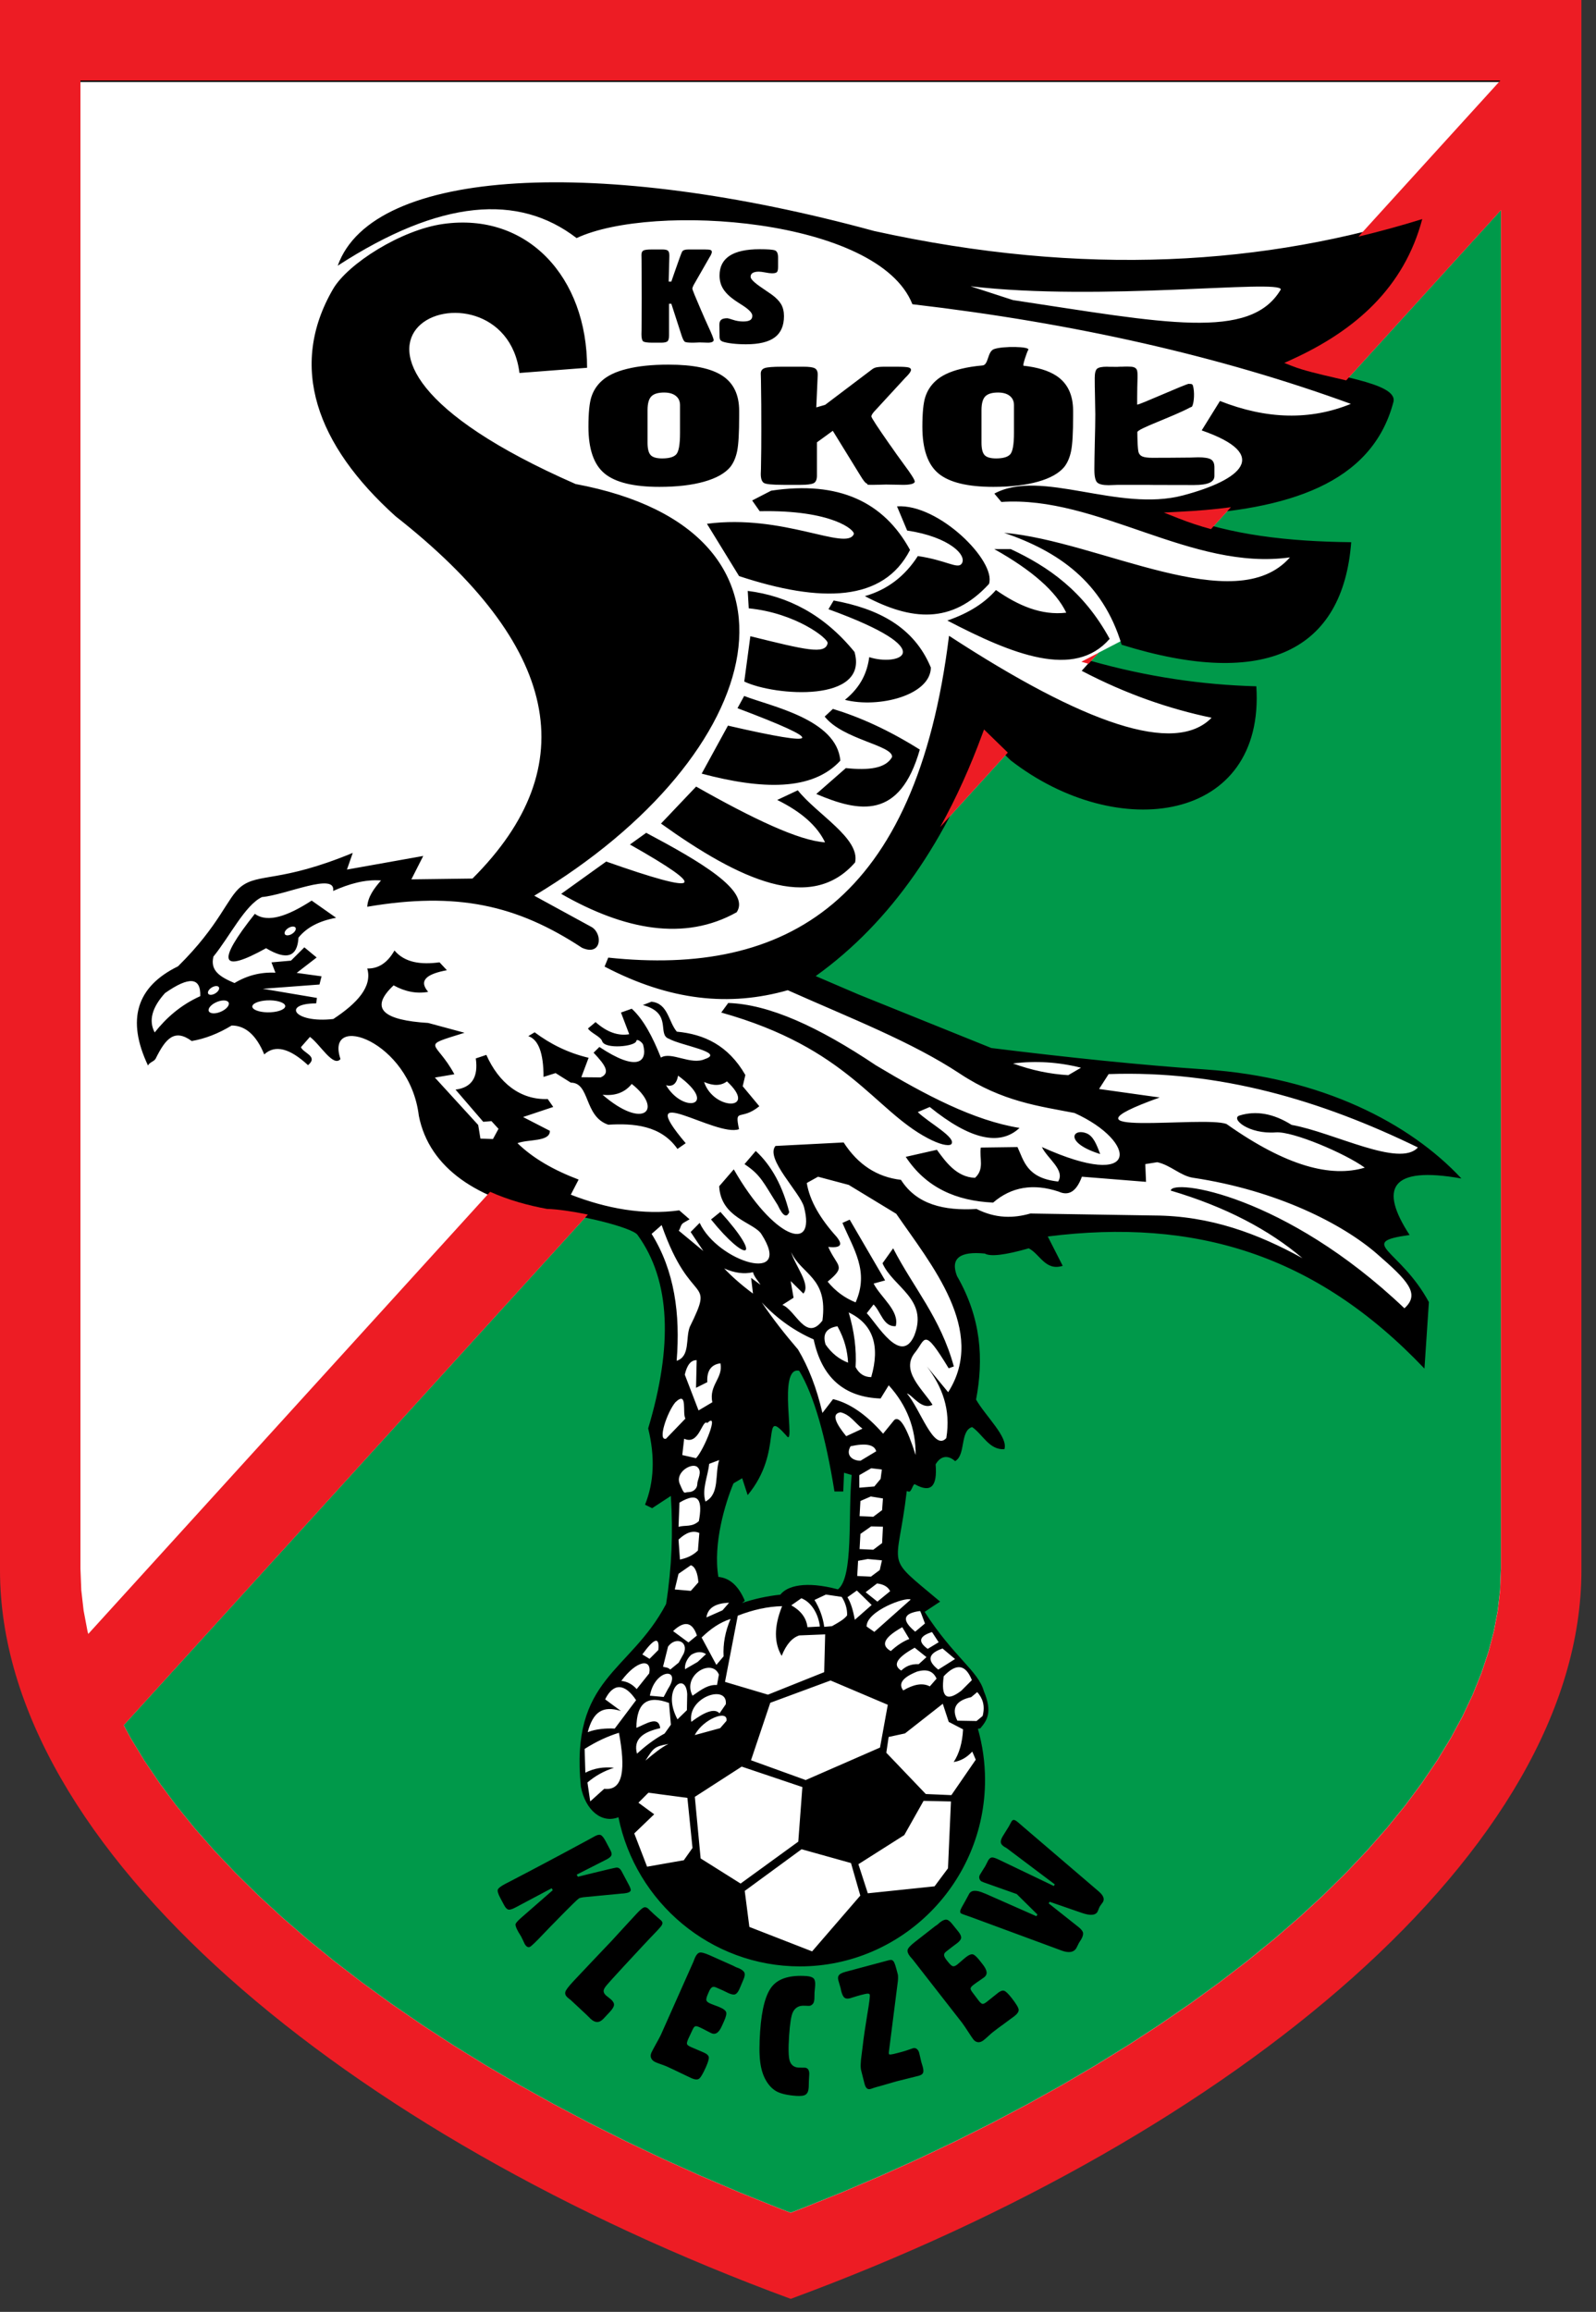
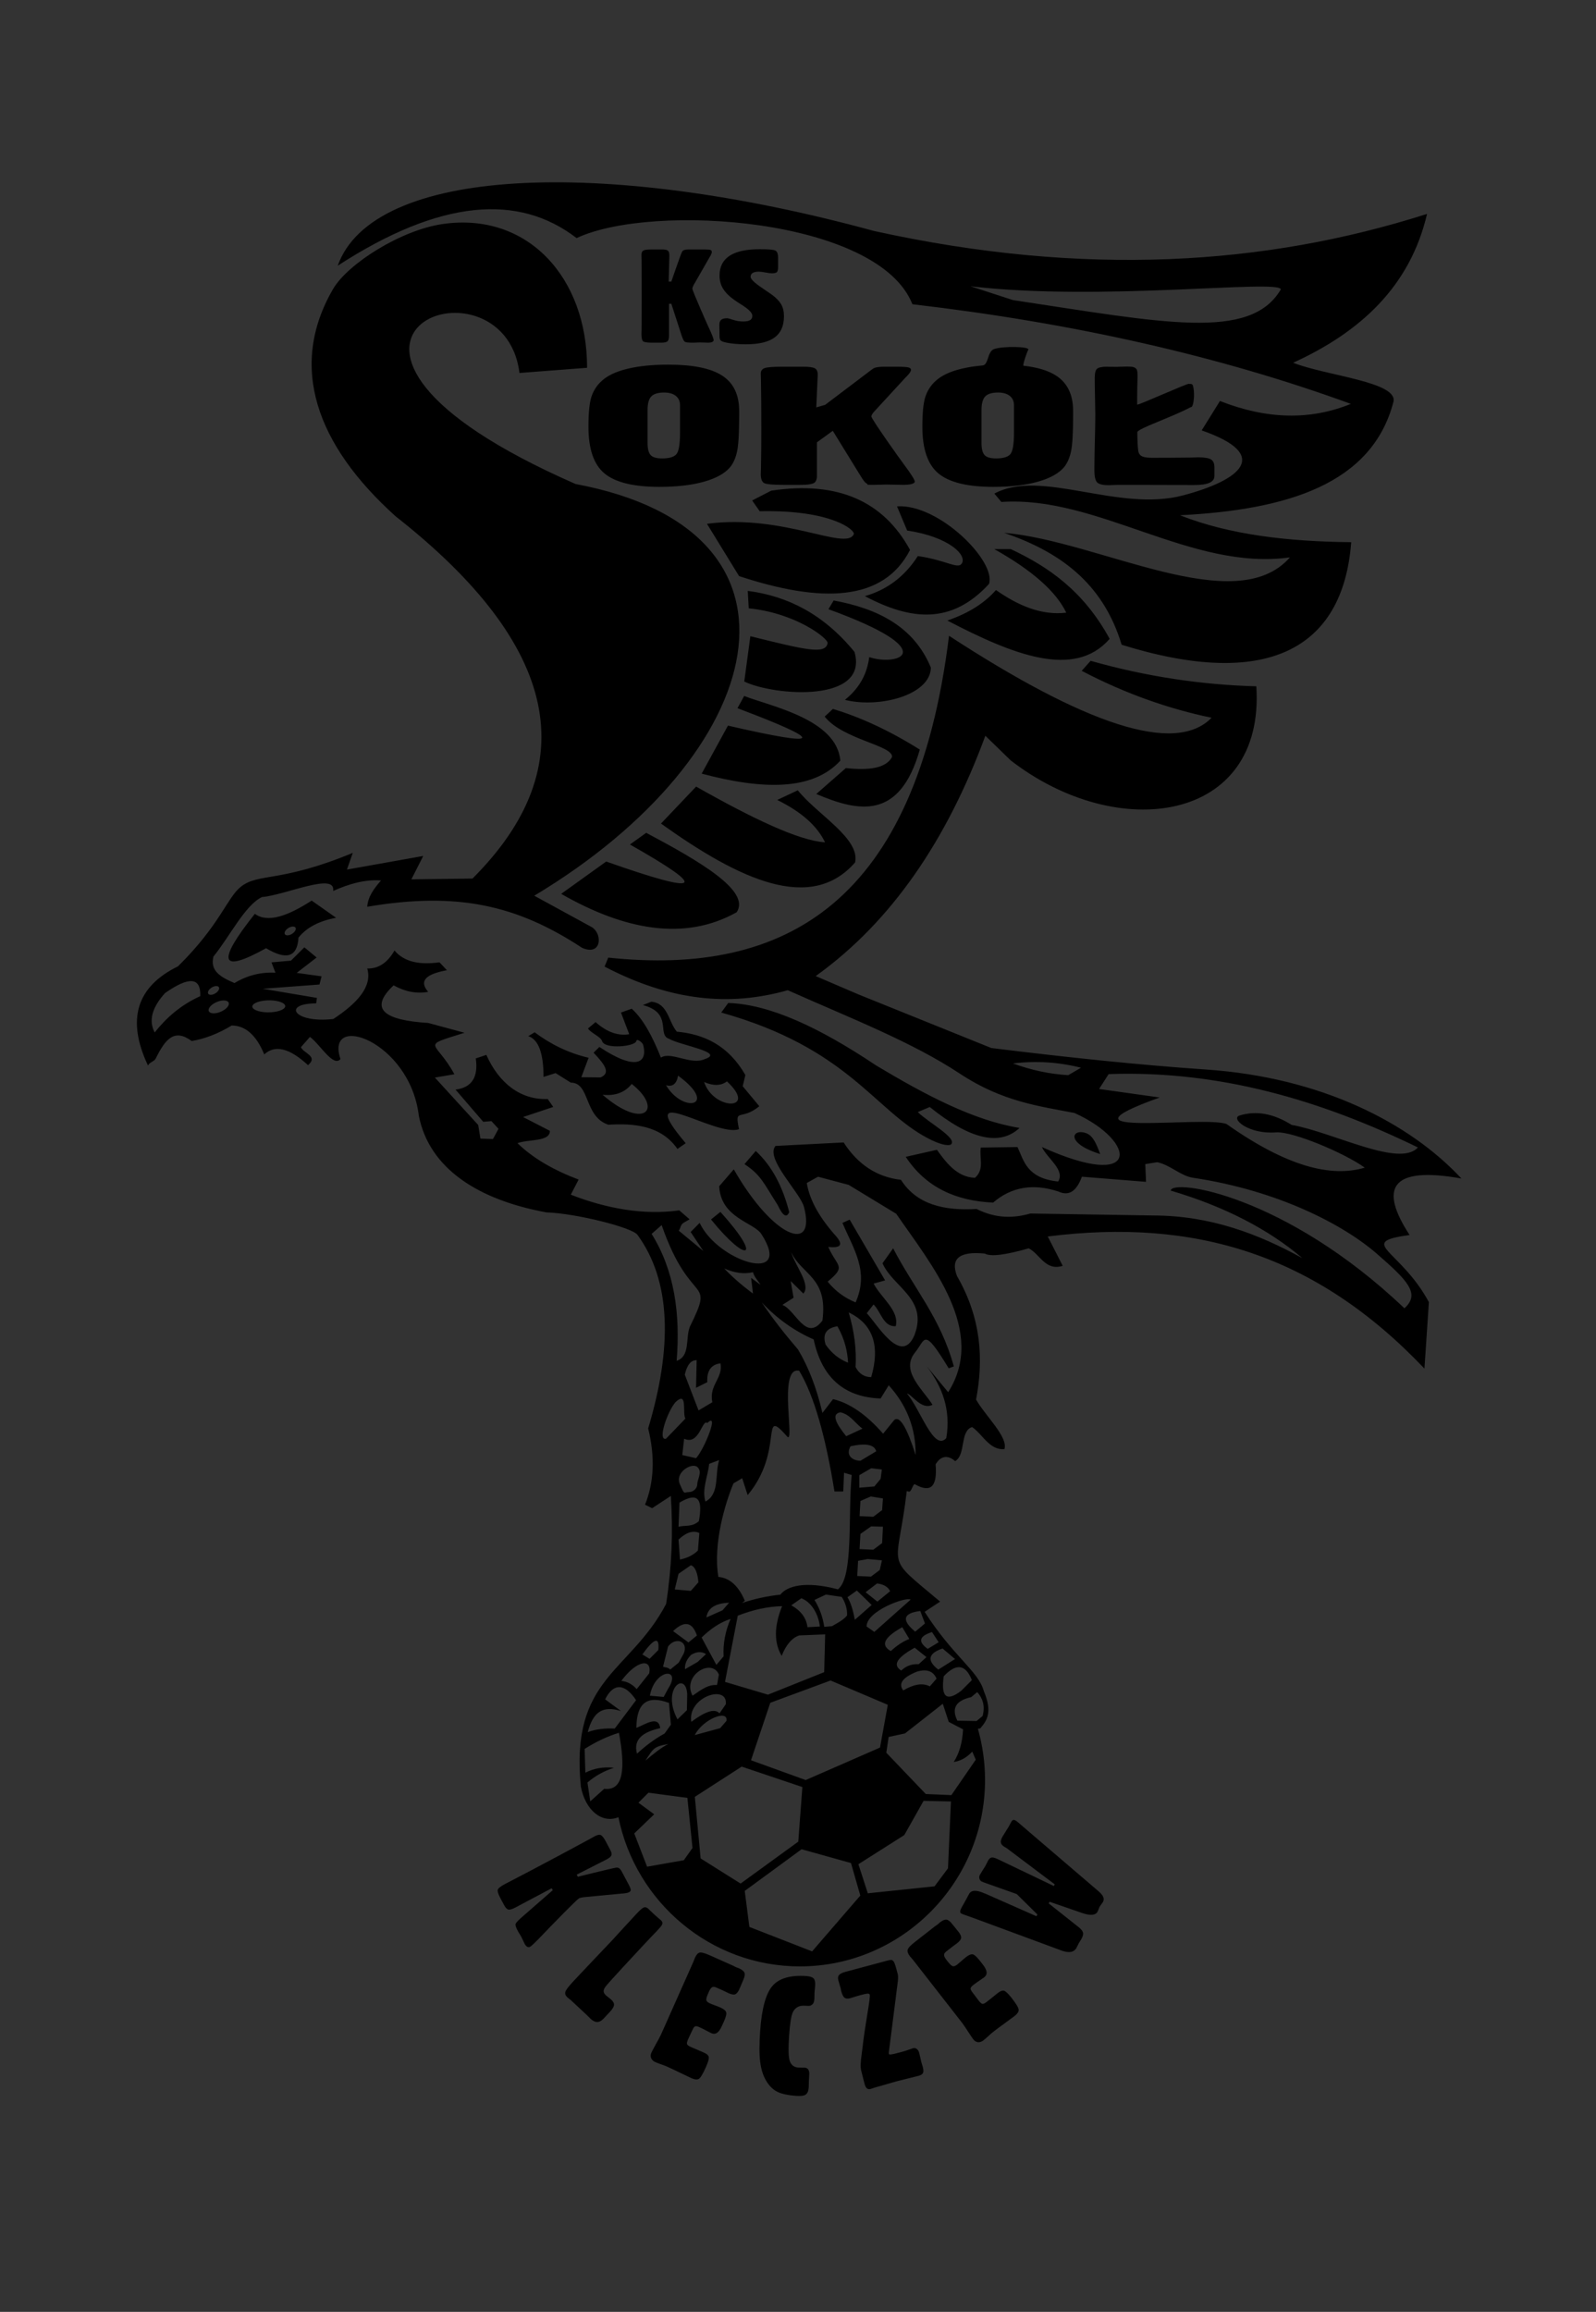
<svg xmlns="http://www.w3.org/2000/svg" width="96" height="139" viewBox="0 0 96 139" fill="none">
  <rect x="0" y="0" width="96" height="139" fill="#333333" stroke="none" />
-   <path d="M92.073 4.601H1.992V97.312L12.513 115.723L48.676 135.449L81.553 115.723L92.073 97.312V4.601Z" fill="white" stroke="black" stroke-width="0.658" />
-   <path fill-rule="evenodd" clip-rule="evenodd" d="M90.281 12.63V94.317L90.231 95.611L90.091 96.828L89.859 98.062L89.531 99.316L89.107 100.59L88.586 101.884L87.968 103.194L87.252 104.518L86.438 105.854L85.528 107.199L84.524 108.55L83.426 109.903L82.237 111.255L80.959 112.604L79.594 113.948L78.146 115.282L76.617 116.605L75.009 117.914L73.325 119.208L71.568 120.483L69.742 121.738L67.849 122.971L65.892 124.18L63.875 125.363L61.799 126.517L59.667 127.642L57.483 128.735L55.25 129.796L52.972 130.821L50.649 131.811L48.285 132.762L47.559 133.038L46.832 132.762L44.469 131.811L42.146 130.821L39.867 129.796L37.635 128.735L35.45 127.642L33.319 126.517L31.243 125.363L29.225 124.18L27.268 122.971L25.375 121.738L23.549 120.483L21.793 119.208L20.108 117.914L18.5 116.605L16.971 115.282L15.524 113.948L14.159 112.604L12.88 111.255L11.691 109.903L10.594 108.55L9.589 107.199L8.679 105.854L7.866 104.518L7.438 103.726L35.359 73.023C36.094 73.177 38.188 73.659 38.517 74.117C38.635 74.279 38.747 74.445 38.853 74.616C39.783 76.116 40.16 77.829 40.199 79.579C40.221 80.586 40.132 81.597 39.973 82.591C39.795 83.703 39.528 84.803 39.207 85.882C39.565 87.376 39.6 88.912 39.065 90.361L39.213 90.433L40.539 89.565L40.562 89.924C40.704 92.126 40.615 94.285 40.276 96.466L40.27 96.501L40.254 96.532C39.762 97.466 39.16 98.27 38.462 99.058C37.877 99.718 37.244 100.344 36.694 101.034C36.093 101.787 35.653 102.557 35.384 103.488C35.023 104.74 35.022 106.102 35.149 107.389C35.233 107.816 35.399 108.25 35.672 108.593C35.881 108.853 36.159 109.065 36.493 109.128C36.708 109.168 36.921 109.141 37.124 109.06L37.357 108.968L37.406 109.213C38.436 114.293 42.912 118.015 48.114 118.015C54.16 118.015 59.042 113.046 59.042 107.017C59.042 105.995 58.901 104.978 58.621 103.996L58.554 103.759L58.798 103.73C58.816 103.728 58.834 103.726 58.851 103.723C58.875 103.695 58.898 103.667 58.92 103.639C59.085 103.432 59.2 103.228 59.233 102.961C59.283 102.563 59.138 102.115 58.986 101.754L58.98 101.741L58.977 101.727C58.896 101.433 58.739 101.168 58.56 100.923C58.322 100.599 58.042 100.293 57.773 99.994C57.407 99.588 57.045 99.182 56.701 98.758C56.249 98.202 55.829 97.624 55.442 97.021L55.33 96.847L56.201 96.272C55.926 96.043 55.651 95.815 55.377 95.586C55.128 95.377 54.877 95.166 54.64 94.945C54.326 94.653 54.008 94.322 53.876 93.904C53.731 93.442 53.828 92.884 53.907 92.416C53.971 92.031 54.042 91.647 54.105 91.261C54.195 90.715 54.272 90.168 54.336 89.62L54.365 89.373L54.635 89.452C54.649 89.424 54.663 89.394 54.671 89.377C54.739 89.231 54.813 89.037 55.002 89.026C55.051 89.022 55.099 89.034 55.142 89.058C55.305 89.149 55.676 89.336 55.866 89.228C56.138 89.072 56.091 88.306 56.071 88.056L56.066 87.991L56.099 87.934C56.431 87.364 56.952 87.23 57.453 87.579C57.834 87.154 57.58 85.854 58.413 85.596L58.51 85.566L58.594 85.623C58.829 85.785 59.024 85.999 59.216 86.209C59.504 86.525 59.801 86.864 60.234 86.915C60.223 86.723 60.107 86.498 60.027 86.358C59.822 85.999 59.548 85.654 59.295 85.328C59.03 84.984 58.746 84.626 58.531 84.249L58.493 84.181L58.507 84.106C59 81.503 58.725 79.148 57.382 76.818L57.374 76.804L57.368 76.788C57.229 76.427 57.141 75.987 57.36 75.637C57.719 75.063 58.681 75.099 59.262 75.158L59.307 75.162L59.346 75.185C59.522 75.286 59.939 75.249 60.131 75.227C60.693 75.159 61.281 75.005 61.824 74.849L61.904 74.826L61.977 74.864C62.232 74.996 62.434 75.201 62.631 75.404C62.943 75.725 63.199 75.986 63.612 75.952L62.704 74.166L63 74.129C64.981 73.879 66.984 73.781 68.979 73.903C70.858 74.018 72.715 74.329 74.52 74.869C78.817 76.155 82.403 78.615 85.505 81.793L85.737 78.331C85.258 77.459 84.671 76.742 83.978 76.031C83.758 75.806 83.518 75.579 83.316 75.339C83.173 75.169 83.01 74.945 83.064 74.709C83.121 74.463 83.376 74.344 83.593 74.272C83.751 74.22 83.918 74.183 84.081 74.15C84.2 74.127 84.32 74.106 84.439 74.087C83.943 73.285 83.313 72.043 83.793 71.219C84.082 70.723 84.673 70.539 85.21 70.47C85.601 70.42 86.007 70.423 86.4 70.448C86.706 70.468 87.012 70.501 87.317 70.544C85.679 68.918 83.676 67.635 81.58 66.693C78.723 65.409 75.616 64.716 72.497 64.505C70.445 64.366 68.396 64.184 66.35 63.977C64.099 63.75 61.851 63.491 59.605 63.214L59.578 63.21L51.551 59.974L48.641 58.727L48.943 58.51C52.18 56.191 54.648 53.138 56.546 49.726L60.618 45.248L60.928 45.549C62.841 47.031 65.182 48.111 67.598 48.39C69.549 48.614 71.665 48.309 73.231 47.044C74.94 45.665 75.472 43.572 75.372 41.462C72.04 41.356 68.755 40.836 65.546 39.928L65.475 39.908L66.079 39.244L67.448 38.533L67.53 38.559C68.756 38.94 70.013 39.258 71.283 39.452C72.316 39.61 73.377 39.69 74.421 39.624C76.046 39.522 77.633 39.062 78.853 37.94C80.293 36.617 80.874 34.694 81.05 32.799C78.34 32.762 75.49 32.539 72.838 31.811L74.036 30.493C74.167 30.476 74.298 30.457 74.429 30.438C75.462 30.286 76.494 30.076 77.493 29.77C79.189 29.253 80.84 28.442 82.037 27.101C82.804 26.24 83.315 25.238 83.609 24.125L83.61 24.123L83.61 24.121C83.622 24.081 83.626 24.041 83.618 24C83.56 23.682 82.846 23.413 82.588 23.321C82.236 23.196 81.871 23.095 81.51 23.002C81.33 22.956 81.15 22.911 80.97 22.868L90.281 12.63ZM47.279 85.972C47.276 85.835 47.267 85.695 47.264 85.636C47.242 85.23 47.211 84.825 47.196 84.419C47.181 83.997 47.176 83.543 47.239 83.125C47.287 82.809 47.394 82.397 47.709 82.244C47.84 82.181 47.981 82.175 48.121 82.207L48.207 82.228L48.253 82.303C48.798 83.209 49.178 84.291 49.471 85.303C49.864 86.659 50.144 88.064 50.373 89.457L50.523 89.458L50.571 88.266L51.456 88.523L51.439 88.696C51.36 89.512 51.352 90.347 51.338 91.167C51.329 91.646 51.321 92.125 51.302 92.603C51.285 93.042 51.26 93.483 51.207 93.918C51.141 94.471 51 95.353 50.532 95.719L50.45 95.783L50.349 95.756C49.655 95.57 48.832 95.427 48.113 95.529C47.763 95.578 47.331 95.707 47.105 95.999L47.05 96.07L46.961 96.08C46.192 96.162 45.433 96.327 44.699 96.572L43.543 96.956L44.546 96.175C44.279 95.603 43.868 95.076 43.193 95.013L43.032 94.998L43.006 94.839C42.898 94.198 42.9 93.531 42.962 92.885C43.031 92.161 43.176 91.439 43.369 90.738C43.521 90.185 43.705 89.628 43.928 89.099L43.955 89.035L44.763 88.558L45.051 89.447C45.569 88.738 45.889 87.961 46.058 87.083C46.118 86.767 46.152 86.455 46.2 86.138C46.231 85.934 46.274 85.636 46.492 85.547C46.66 85.478 46.826 85.568 46.956 85.669C47.068 85.756 47.176 85.863 47.279 85.972Z" fill="#00994A" />
  <path fill-rule="evenodd" clip-rule="evenodd" d="M44.119 89.187L44.643 88.878L44.972 89.893C47.19 87.238 45.707 84.538 47.292 86.305C47.913 87.205 46.729 82.104 48.072 82.418C48.966 83.905 49.662 86.379 50.193 89.673L50.723 89.674L50.769 88.548L51.229 88.683C50.997 91.075 51.355 94.817 50.401 95.56C48.435 95.035 47.337 95.36 46.938 95.878C46.141 95.963 45.37 96.134 44.632 96.379L44.802 96.247C44.426 95.354 43.896 94.875 43.211 94.811C42.875 92.819 43.63 90.351 44.119 89.187ZM20.314 15.975C22.424 10.057 36.121 9.398 52.578 13.889C65.226 16.67 76.129 15.959 85.838 12.861C84.82 17.205 81.849 19.956 77.782 21.811C79.791 22.602 84.161 22.963 83.81 24.185C82.51 29.107 77.428 30.653 70.976 30.98C73.98 32.165 77.508 32.561 81.276 32.599C80.78 39.081 76.163 41.471 67.467 38.765C66.324 34.97 63.64 33.147 60.4 32.035C66.13 32.528 74.292 37.257 77.59 33.513C71.662 34.341 66.019 29.783 60.233 30.18L59.811 29.677C62.637 28.159 67.25 30.824 71.174 29.782C74.637 28.862 76.507 27.346 72.282 25.878L73.381 24.109C76.195 25.22 78.82 25.277 81.254 24.283C73.417 21.424 64.626 19.426 54.881 18.292C52.838 13.11 39.251 12.169 34.682 14.315C31.194 11.628 26.488 11.971 20.314 15.975ZM58.375 17.212C66.194 18.138 77.019 16.774 77.041 17.403C75.208 20.514 69.988 19.406 60.932 18.043L58.375 17.212ZM9.304 62.075C9.999 61.204 10.85 60.435 12.046 59.894C12.086 58.752 11.38 58.69 9.927 59.708C9.137 60.581 8.929 61.37 9.304 62.075ZM63.922 76.108L63.024 74.343C71.867 73.228 79.148 75.41 85.681 82.286L85.948 78.29C84.223 75.096 81.541 74.707 84.788 74.253C82.957 71.448 83.614 70.093 87.904 70.857C84.808 67.528 79.493 64.773 72.51 64.302C68.64 64.04 64.299 63.589 59.63 63.012L51.63 59.787L49.064 58.687C53.626 55.418 56.958 50.507 59.27 44.237L60.789 45.714C67.247 50.724 76.104 49.459 75.569 41.264C72.317 41.176 68.999 40.694 65.602 39.732L65.065 40.333C67.747 41.738 70.341 42.624 72.878 43.155C70.677 45.413 65.227 43.533 57.084 38.226C55.107 54.26 47.262 58.711 36.587 57.576L36.366 58.116C40.306 60.177 43.88 60.532 47.384 59.536C51.212 61.24 54.85 62.645 57.741 64.556C60.294 66.244 62.528 66.507 64.631 66.918C68.433 68.636 68.649 71.665 62.67 68.965C62.996 69.656 64.082 70.348 63.648 71.039C61.746 70.84 61.583 69.767 61.202 68.967L58.994 68.997C58.896 69.64 59.234 70.283 58.648 70.816C57.521 70.783 56.848 69.803 56.354 69.131L54.481 69.555C55.695 71.4 57.512 72.207 59.738 72.305C60.835 71.358 62.148 71.138 63.677 71.644C64.289 71.928 64.754 71.63 65.076 70.749L68.934 71.058L68.889 69.992L69.609 69.877C70.414 70.051 71.007 70.7 71.765 70.813C76.85 71.574 80.787 73.612 82.825 75.387C84.637 76.966 85.461 77.782 84.476 78.66C77.287 71.821 70.484 70.85 70.42 71.584C73.733 72.564 76.332 73.942 78.341 75.647C75.671 74.178 72.807 73.096 69.413 73.081L61.978 72.962C60.962 73.253 59.903 73.272 58.742 72.689C56.782 72.806 55.139 72.423 54.193 70.938C52.754 70.772 51.605 70.022 50.745 68.69L46.646 68.9C46.004 69.656 48.136 71.706 48.361 72.571C49.1 75.398 46.509 74.457 44.137 70.307L43.259 71.323C43.358 73.239 45.342 73.49 45.797 74.197C47.772 77.264 43.191 75.889 42.085 73.525L41.543 74.074L42.308 75.219L40.826 73.992C40.933 73.879 40.927 73.635 41.11 73.524L41.479 73.31L40.858 72.772C38.715 73.072 36.478 72.665 34.334 71.83L34.804 70.921C33.342 70.369 32.084 69.663 31.126 68.733C31.776 68.485 33.087 68.664 33.075 67.991L31.463 67.161L33.278 66.555L32.946 66.079C31.29 66.141 29.997 65.099 29.254 63.425L28.619 63.638C28.78 64.767 28.375 65.392 27.4 65.512L29.067 67.448L29.561 67.407L29.985 67.87L29.651 68.485L28.898 68.458L28.763 67.638L26.158 64.788L27.331 64.59C26.211 62.514 25.187 62.959 27.942 62.095L25.757 61.505C23.114 61.343 22.16 60.668 23.676 59.244C24.369 59.628 25.062 59.759 25.755 59.636C25.138 58.919 25.734 58.548 26.881 58.334L26.437 57.86C25.314 58.009 24.349 57.882 23.728 57.148C23.309 57.887 22.763 58.248 22.091 58.23C22.404 59.314 21.502 60.31 20.049 61.267C17.672 61.537 16.95 60.327 19.017 60.329L19.063 60L15.804 59.449L19.216 59.194L19.342 58.701L17.846 58.495L19.046 57.569L18.307 56.958L17.503 57.758L16.329 57.862L16.568 58.483C15.685 58.439 14.864 58.647 14.105 59.106C13.225 58.732 12.63 58.359 12.838 57.513C13.811 56.321 14.736 54.419 15.757 53.936C17.184 53.813 20.218 52.415 20.039 53.569C21 53.138 21.959 52.865 22.919 52.938C22.5 53.418 22.129 53.913 22.089 54.519C27.478 53.603 31.088 54.406 35.009 56.986C36.178 57.507 36.268 56.17 35.604 55.748L32.136 53.855C46.257 45.39 49.781 31.933 34.62 29.101C14.879 20.445 30.29 14.73 31.246 22.425L35.313 22.113C35.32 16.669 31.728 12.744 26.645 13.467C24.122 13.825 20.916 15.86 20.032 17.381C17.329 22.031 19.026 26.748 23.791 31.038C33.663 38.79 35.206 46.052 28.42 52.823L24.744 52.871L25.458 51.464L20.869 52.283L21.219 51.28C16.848 53.089 15.554 52.471 14.488 53.315C13.659 53.971 13.242 55.6 10.708 58.1C8.202 59.324 7.6 61.312 8.903 64.066C8.981 63.871 9.279 63.819 9.363 63.65C9.95 62.467 10.48 61.822 11.532 62.591C12.332 62.455 13.133 62.145 13.933 61.659C14.762 61.658 15.416 62.237 15.895 63.396C16.541 62.8 17.418 63.015 18.527 64.043C19.168 63.508 18.243 63.322 18.101 62.961L18.643 62.343C19.255 62.788 20.042 64.189 20.48 63.676C19.513 60.824 24.652 62.571 25.193 67.086C25.827 70.284 28.799 72.149 32.869 72.895C34.637 72.951 38.029 73.799 38.345 74.245C40.359 77.007 40.464 80.953 38.988 85.882C39.407 87.591 39.344 89.12 38.799 90.47L39.227 90.679L40.351 89.943C40.493 92.135 40.408 94.244 40.066 96.439C37.88 100.59 34.285 100.85 34.94 107.424C35.214 108.84 36.193 109.658 37.199 109.26C38.235 114.367 42.739 118.229 48.112 118.229C54.247 118.229 59.25 113.194 59.25 107.022C59.25 105.955 59.099 104.922 58.821 103.943C58.868 103.938 58.916 103.93 58.962 103.919C59.364 103.452 59.714 102.949 59.177 101.677C58.849 100.47 57.358 99.623 55.617 96.913L56.549 96.297C53.107 93.403 53.972 94.528 54.542 89.649L54.667 89.685C54.832 89.718 54.914 89.177 55.038 89.246C55.989 89.775 56.388 89.39 56.278 88.044C56.579 87.528 57.014 87.463 57.45 87.85C58.107 87.483 57.726 86.032 58.473 85.801C59.12 86.245 59.496 87.186 60.414 87.133C60.659 86.409 59.279 85.144 58.711 84.149C59.171 81.724 59.029 79.263 57.562 76.718C57.159 75.667 57.718 75.218 59.239 75.371C59.578 75.567 60.459 75.462 61.88 75.055C62.561 75.408 62.881 76.435 63.922 76.108ZM39.35 109.083L38.402 108.387L39.002 107.787L41.347 108.097L41.654 111.108L41.132 111.846L38.922 112.234L38.151 110.234L39.35 109.083ZM44.614 106.217L48.263 107.446L48.017 110.728L44.547 113.248L42.143 111.737L41.794 108.035L44.614 106.217ZM44.796 113.691L45.075 115.856L48.849 117.326L51.748 113.971L51.187 112.015L48.216 111.185L44.796 113.691ZM55.553 108.276L57.2 108.312L57.022 112.331L56.214 113.415L52.2 113.834L51.633 112.085L54.393 110.334L55.553 108.276ZM58.482 105.313L58.692 105.801L57.225 107.932L55.686 107.865L53.312 105.382L53.452 104.435L54.438 104.22L56.709 102.438L57.066 103.527L57.929 103.977C57.887 104.777 57.699 105.432 57.365 105.941C57.786 105.877 58.158 105.667 58.482 105.313ZM45.173 105.835L48.463 107.025L52.933 105.072L53.401 102.499L49.959 101.039L46.333 102.379L45.173 105.835ZM47.044 96.57C46.174 96.59 45.284 96.788 44.377 97.142L43.609 101.123L46.193 101.891L49.575 100.538L49.634 98.266L48.078 98.329C47.652 98.466 47.295 98.865 47.017 99.558C46.573 98.802 46.535 97.833 47.044 96.57ZM43.944 97.339C43.622 98.088 43.483 98.837 43.525 99.587L43.089 100.101L42.202 98.455C42.719 97.956 43.281 97.548 43.944 97.339ZM51.755 90.245L52.377 89.975L53.109 90.094L53.059 90.796L52.528 91.195L51.704 91.157L51.755 90.245ZM51.755 92.226L52.398 91.774L53.109 91.793L53.059 92.778L52.528 93.177L51.704 93.139L51.755 92.226ZM58.74 103.476L57.587 103.456C57.217 102.715 57.493 102.243 58.416 102.041L58.781 101.737C59.1 102.098 59.269 102.543 59.105 103.173L58.74 103.476ZM56.766 100.784C56.586 102.044 56.938 102.334 57.823 101.653L58.458 101.018C58.082 100.062 57.518 99.984 56.766 100.784ZM56.437 100.384C55.739 99.835 55.825 99.412 56.695 99.115L57.447 99.749L56.437 100.384ZM54.331 101.636C54.94 101.277 55.482 101.159 55.929 101.393L56.334 100.928C56.155 100.528 55.824 100.312 55.16 100.504C54.291 100.854 54.014 101.232 54.331 101.636ZM54.21 100.443C54.466 100.197 54.789 100.035 55.261 100.058L55.727 99.634L55.019 99.068C53.808 99.739 53.748 100.15 54.21 100.443ZM55.802 99.138L56.461 98.739L56.061 98.127C55.285 98.371 55.199 98.707 55.802 99.138ZM55.637 97.611L55.355 96.859C54.314 96.992 54.212 97.407 55.05 98.104L55.637 97.611ZM53.583 99.27C53.928 98.951 54.295 98.699 54.695 98.542L54.271 97.834C53.04 98.525 53.033 98.957 53.583 99.27ZM54.776 96.176L52.592 98.117L52.127 97.794C52.109 96.86 54.5 95.987 54.776 96.176ZM51.614 93.844L52.195 93.736L53.049 93.815L52.918 94.396L52.386 94.795L51.563 94.756L51.614 93.844ZM53.542 95.67L52.774 96.297L52.066 95.731L52.754 95.205C53.152 95.252 53.414 95.408 53.542 95.67ZM50.974 96.034L51.54 95.629L52.431 96.499L51.419 97.389C51.318 96.843 51.183 96.364 50.974 96.034ZM48.992 96.196C49.292 96.683 49.494 97.219 49.578 97.814L50.044 97.773C50.408 97.564 50.752 97.388 50.953 97.126C50.974 96.722 50.825 96.31 50.63 96.014L49.68 95.872L48.992 96.196ZM47.597 96.519C48.148 96.831 48.502 97.252 48.568 97.834L49.316 97.794C49.234 97.07 48.824 96.332 48.203 96.095L47.597 96.519ZM35.335 107.172L35.503 108.308L36.345 107.55C37.524 107.691 37.622 106.289 37.229 104.183C36.541 104.394 35.854 104.717 35.166 105.152L35.209 106.583C35.728 106.317 36.302 106.218 36.934 106.288C36.345 106.471 35.812 106.765 35.335 107.172ZM35.352 104.146C35.843 103.949 36.485 103.903 36.976 103.931L38.262 102.222C37.561 101.17 36.877 101.204 36.4 102.172L37.349 102.873C36.262 102.537 35.678 102.911 35.352 104.146ZM38.316 105.44C38.803 104.991 39.338 104.575 39.977 104.227L40.354 103.697L40.241 102.389C38.97 101.916 38.29 102.339 38.278 103.886C38.805 103.688 39.611 103.106 39.713 103.905C38.696 104.129 38.073 104.559 38.316 105.44ZM38.825 105.857C39.26 105.486 39.768 105.072 40.203 104.853C39.349 105.012 39.315 105.089 38.825 105.857ZM41.789 104.322L43.318 103.905L43.695 103.47C43.821 102.757 42.292 103.346 41.789 104.322ZM41.581 103.526C42.345 102.958 42.968 102.673 43.28 103.014L43.658 102.465C43.786 101.234 41.331 102.032 41.581 103.526ZM41.657 101.954C42.27 101.523 42.617 101.285 43.129 101.31L43.242 100.684C42.821 99.661 41.008 100.728 41.657 101.954ZM40.75 103.375L41.317 102.825L41.336 101.859C41.26 100.444 39.763 101.518 40.75 103.375ZM39.09 101.954L39.92 102.029L40.184 101.537C41.04 100.23 39.391 100.312 39.09 101.954ZM38.297 101.556C38.039 101.266 37.73 101.101 37.372 101.063C38.285 99.825 39.222 99.674 39.052 100.609L38.297 101.556ZM41.204 100.362L41.959 99.926L42.468 99.452C42.209 99.283 41.913 99.296 41.581 99.49C41.346 99.699 41.166 100.045 41.204 100.362ZM40.316 100.381L40.826 99.964L41.128 99.415C41.43 98.689 40.644 98.379 40.184 98.998L39.882 100.21C40.027 100.267 40.153 100.23 40.316 100.381ZM38.637 99.471C39.36 98.474 39.681 98.385 39.599 99.207L39.071 99.737L38.637 99.471ZM40.486 98.069L41.411 98.751L41.921 98.335C41.644 97.513 41.166 97.425 40.486 98.069ZM42.492 97.248L43.458 96.82L43.856 96.364C43.022 96.393 42.567 96.687 42.492 97.248ZM40.587 95.565L40.814 94.623L41.553 94.11C41.819 94.186 41.97 94.605 42.008 95.137L41.553 95.65L40.587 95.565ZM40.9 93.767C41.293 93.686 41.663 93.534 41.98 93.225L42.065 92.169C41.686 91.999 41.269 92.132 40.814 92.569L40.9 93.767ZM40.814 91.799C41.222 91.684 41.629 91.834 42.037 91.456C42.254 90.286 42.095 89.611 40.871 90.344L40.814 91.799ZM20.218 55.182L18.747 54.148C17.33 55.064 16.112 55.514 15.329 54.944C13.011 57.858 13.236 58.547 16.005 57.011C17.238 57.752 17.888 57.54 17.953 56.375C18.443 55.765 19.198 55.367 20.218 55.182ZM17.347 55.796C17.522 55.688 17.717 55.679 17.776 55.775C17.835 55.873 17.739 56.041 17.562 56.15C17.388 56.258 17.193 56.267 17.135 56.17C17.076 56.073 17.17 55.905 17.347 55.796ZM12.736 59.374C12.913 59.266 13.105 59.257 13.165 59.354C13.224 59.451 13.129 59.618 12.952 59.726C12.776 59.835 12.583 59.844 12.524 59.747C12.465 59.65 12.56 59.482 12.736 59.374ZM12.961 60.281C13.281 60.121 13.628 60.107 13.736 60.25C13.842 60.392 13.671 60.639 13.352 60.797C13.033 60.958 12.685 60.971 12.578 60.828C12.47 60.686 12.642 60.439 12.961 60.281ZM16.04 60.149C16.58 60.117 17.078 60.252 17.149 60.448C17.219 60.644 16.836 60.831 16.294 60.862C15.753 60.895 15.256 60.759 15.184 60.564C15.115 60.368 15.5 60.181 16.04 60.149ZM39.184 60.227C40.189 60.328 40.201 61.428 40.711 62.028C42.352 62.181 43.803 62.845 44.834 64.635L44.674 65.31L45.674 66.512C44.541 67.432 44.172 66.55 44.452 67.892C43.078 68.403 37.962 64.851 41.245 68.735L40.749 69.08C39.755 67.648 38.09 67.533 36.588 67.623C35.112 67.125 35.507 65.094 34.336 65.094L33.419 64.519L32.694 64.749C32.694 63.319 32.389 62.501 31.777 62.297L32.159 62.067C33.099 62.769 34.161 63.305 35.405 63.599L34.966 64.768L36.128 64.779C36.719 64.52 36.438 64.063 35.704 63.293L36.054 62.948C38.296 64.443 38.972 63.87 38.684 62.814C38.648 62.684 38.303 62.412 38.275 62.588C38.222 62.923 36.381 63.1 36.221 62.605C36.127 62.316 35.538 62.114 35.367 61.837L35.824 61.453C36.499 62.054 37.174 62.297 37.848 62.182L37.352 60.879L38 60.649C38.7 61.284 39.258 62.34 39.753 63.588C40.369 63.195 41.558 64.067 42.403 63.674C43.63 63.268 40.964 62.864 40.245 62.459C39.49 62.204 40.492 60.914 38.669 60.429L39.184 60.227ZM42.352 65.056C42.913 65.299 43.371 65.287 43.727 65.018C45.631 66.787 42.93 66.788 42.352 65.056ZM40.787 64.673C43.258 66.486 41.101 66.993 40.062 65.248C40.456 65.362 40.698 65.169 40.787 64.673ZM38 65.171C37.572 65.703 36.978 65.901 36.244 65.822C38.731 67.976 39.935 66.707 38 65.171ZM43.383 60.879L43.803 60.304C46.266 60.384 49.215 61.728 52.699 64.06C55.654 65.831 58.574 67.374 61.326 67.816C60.136 68.929 58.336 68.509 55.926 66.558L55.205 66.864C55.871 67.513 57.606 68.43 57.203 68.811C57.005 68.92 56.491 68.796 55.799 68.431C52.571 66.726 51.014 63.018 43.383 60.879ZM66.175 69.386C63.996 68.704 64.508 67.8 65.366 68.145C65.765 68.311 65.966 68.819 66.175 69.386ZM45.459 69.201C46.445 70.111 47.087 71.368 47.473 72.884C47.328 73.201 47.122 73.188 46.776 72.449C45.916 71.102 45.772 70.648 44.782 69.994L45.459 69.201ZM43.333 72.865L42.769 73.319C44.92 75.989 45.932 75.736 43.333 72.865ZM39.195 74.187L39.798 73.658C41.566 78.72 43.034 76.643 41.491 79.778C41.227 80.458 41.528 81.553 40.701 81.818C40.927 79 40.574 76.399 39.195 74.187ZM41.19 82.649L42.018 84.802L42.846 84.311C42.632 83.266 43.51 82.863 43.335 81.969C42.77 82.044 42.506 82.422 42.545 83.102L41.867 83.442L41.905 81.78C41.566 81.769 41.327 82.059 41.19 82.649ZM41.152 86.502C42.068 86.93 42.231 85.294 42.545 85.558C43.297 84.827 42.357 87.157 41.867 87.673L41.039 87.484L41.152 86.502ZM40.061 86.502L41.227 85.293C41.026 84.966 41.39 83.581 40.625 84.311C40.135 84.891 39.534 86.641 40.061 86.502ZM41.943 88.202C42.271 88.484 41.943 88.952 41.943 89.222C41.943 89.492 41.706 89.713 41.416 89.713C41.126 89.713 41.188 89.926 40.889 89.222C40.589 88.518 41.614 87.92 41.943 88.202ZM42.432 90.28C42.206 89.524 42.582 88.769 42.657 88.013L43.26 87.786C42.983 88.618 43.309 89.826 42.432 90.28ZM51.689 88.693L52.404 88.278L53.044 88.353L52.969 88.919L52.592 89.373L51.689 89.448V88.693ZM52.705 87.257L51.764 87.824C51.3 87.836 50.837 87.509 51.162 86.955C52.079 86.754 52.593 86.856 52.705 87.257ZM50.899 86.351L51.877 85.898C51.438 85.571 51.149 85.055 50.56 84.915C49.996 84.998 50.26 85.565 50.899 86.351ZM43.56 76.265C44.036 76.768 44.613 77.271 45.292 77.776L45.179 76.831L45.743 77.247C45.593 76.995 45.367 76.781 45.292 76.492C44.764 76.617 44.187 76.542 43.56 76.265ZM45.819 78.305C46.489 79.306 47.229 80.237 48.001 81.138C48.64 82.208 49.129 83.48 49.469 84.953L50.109 84.122C51.112 84.361 52.115 85.053 53.119 86.2L53.796 85.369C54.122 85.116 54.549 85.821 55.076 87.484C55.088 85.885 54.548 84.487 53.457 83.291L52.968 84.084C50.772 84.008 49.43 82.824 48.942 80.533C47.804 80.034 46.756 79.306 45.819 78.305ZM50.334 74.376C49.355 73.293 48.704 72.21 48.528 71.127L49.205 70.75L51.049 71.241L53.909 72.978C56.004 76.025 59.378 80.017 57.033 83.706L55.754 82.158C56.668 83.373 57.207 84.744 56.92 86.465C56.167 87.308 55.339 84.676 54.549 83.782C54.875 83.857 55.427 84.802 56.092 84.462C55.517 83.542 54.14 82.424 55.038 81.321C55.683 80.528 55.525 79.738 57.064 82.269L57.373 82.156C56.571 79.222 54.94 77.421 53.723 75.054L53.083 75.954C53.72 77.404 55.861 78.098 54.993 80.304C54.191 82.121 52.749 79.594 52.136 78.956L52.545 78.43C52.99 78.865 53.133 79.791 53.879 79.736C54.113 78.807 52.992 78.028 52.548 77.175L53.24 76.984L51.109 73.331L50.673 73.527C51.351 75.12 52.292 76.447 51.465 78.305C50.803 78.038 50.243 77.623 49.783 77.058C50.938 76.102 50.36 76.19 49.819 74.971C50.781 75.075 50.577 74.688 50.334 74.376ZM51.049 78.909C52.503 79.602 52.955 80.898 52.404 82.8C51.99 82.799 51.676 82.598 51.464 82.196C51.526 81.15 51.388 80.054 51.049 78.909ZM51.012 81.931C50.975 81.245 50.813 80.528 50.372 79.74C49.783 79.841 49.444 80.131 49.657 80.836C50.009 81.352 50.461 81.718 51.012 81.931ZM47.06 78.456L47.733 78.027L47.56 77.022L48.322 77.776C48.792 77.246 47.832 76.114 47.587 75.282C48.214 76.655 49.82 76.781 49.469 79.4C48.477 80.71 47.863 78.77 47.06 78.456ZM66.11 65.475L66.685 64.58C73.346 64.345 79.456 66.15 85.287 68.99C84.188 70.221 80.222 68.086 77.69 67.633C76.601 66.948 75.553 66.761 74.548 67.073C74.018 67.255 75.091 68.208 76.746 68.084C77.767 68.008 80.921 69.353 82.091 70.205C80.061 70.81 77.389 70.134 73.781 67.584C72.438 67.051 62.808 68.481 69.754 65.986L66.11 65.475ZM60.932 63.94C62.295 63.769 63.658 63.855 65.023 64.196L64.256 64.644C63.147 64.579 62.039 64.345 60.932 63.94ZM33.755 53.743L36.463 51.8C42.228 53.834 42.704 53.494 37.891 50.776L38.87 50.073C42.079 51.779 45.169 53.567 44.311 54.849C41.167 56.61 37.543 55.91 33.755 53.743ZM39.759 49.517L41.872 47.293C45.249 49.206 48.059 50.55 49.627 50.645C49.155 49.656 48.196 48.807 46.75 48.097L47.988 47.516C49.137 48.961 51.748 50.407 51.435 51.852C48.785 54.895 44.501 52.909 39.759 49.517ZM42.206 46.515L43.787 43.628C49.547 44.956 49.738 44.607 44.36 42.58L44.763 41.845C46.325 42.461 50.341 43.234 50.545 45.736C48.861 47.568 45.837 47.478 42.206 46.515ZM49.1 47.738L50.879 46.181C52.232 46.326 53.279 46.209 53.659 45.514C53.717 44.809 50.695 44.47 49.605 43.084L50.101 42.623C51.712 43.112 53.437 43.884 55.327 45.069C54.125 49.291 51.699 48.847 49.1 47.738ZM44.768 40.978L45.134 38.253C48.458 39.074 49.642 39.371 49.782 38.673C49.837 38.398 47.871 36.856 45.037 36.576L44.977 35.528C47.378 35.834 49.552 36.935 51.398 39.196C52.277 42.263 46.618 41.858 44.768 40.978ZM44.455 34.637L42.524 31.493C47.119 30.887 50.899 33.148 51.356 32.117C51.455 31.892 50.068 30.644 45.696 30.737L45.243 30.091L46.387 29.502C50.462 28.889 53.168 30.186 54.739 33.065C53.139 36.189 49.396 36.267 44.455 34.637ZM50.824 42.078C51.782 41.302 52.163 40.429 52.285 39.51C53.974 40.07 56.811 39.161 49.832 36.629L50.145 36.105C52.825 36.594 54.983 37.696 55.992 40.139C55.966 41.809 52.851 42.594 50.824 42.078ZM52.024 35.843C53.365 35.458 54.425 34.654 55.209 33.432C56.928 33.686 57.591 34.229 57.84 33.898C58.203 33.414 57.135 32.283 54.565 31.898L53.956 30.445C56.464 30.276 59.94 33.744 59.489 35.109C57.251 37.547 54.816 37.319 52.024 35.843ZM56.983 37.31C58.327 36.847 59.258 36.219 59.907 35.476C61.256 36.419 62.648 37.013 64.136 36.838C63.526 35.563 62.082 34.289 59.803 33.013H60.794C63.061 34.074 65.176 35.532 66.746 38.41C64.626 40.849 60.918 39.359 56.983 37.31ZM35.395 25.661C35.395 24.822 35.454 24.223 35.574 23.858C35.694 23.493 35.892 23.182 36.173 22.921C36.52 22.594 37.034 22.345 37.72 22.178C38.405 22.008 39.234 21.924 40.209 21.924C41.687 21.924 42.764 22.144 43.443 22.587C44.122 23.027 44.461 23.734 44.461 24.705V25.022C44.461 26.026 44.421 26.727 44.34 27.121C44.259 27.515 44.119 27.834 43.926 28.079C43.607 28.461 43.083 28.754 42.346 28.962C41.61 29.169 40.719 29.273 39.663 29.273C38.116 29.273 37.018 29.006 36.37 28.473C35.72 27.941 35.395 27.003 35.395 25.661ZM38.95 26.619C38.95 26.986 39.014 27.234 39.141 27.366C39.267 27.498 39.497 27.563 39.83 27.563C40.245 27.563 40.529 27.481 40.677 27.318C40.828 27.154 40.904 26.723 40.904 26.028V25.908V24.363C40.904 24.124 40.821 23.938 40.651 23.803C40.483 23.668 40.245 23.601 39.945 23.601C39.585 23.601 39.327 23.679 39.178 23.833C39.028 23.986 38.95 24.261 38.95 24.655L38.95 26.619ZM48.33 22.049C48.662 22.049 48.89 22.079 49.01 22.143C49.126 22.204 49.185 22.328 49.185 22.507V22.574L49.1 24.495L49.633 24.341L52.422 22.232C52.488 22.182 52.569 22.12 52.693 22.092C52.818 22.065 52.985 22.049 53.192 22.049H53.921C54.293 22.049 54.531 22.064 54.64 22.091C54.745 22.117 54.798 22.166 54.798 22.237C54.798 22.317 54.72 22.439 54.563 22.603C54.513 22.648 54.48 22.684 54.458 22.709L52.596 24.732C52.581 24.745 52.567 24.76 52.552 24.78C52.461 24.891 52.414 24.979 52.414 25.039C52.414 25.116 52.784 25.679 53.515 26.726L53.582 26.816C53.779 27.106 54.042 27.474 54.37 27.92C54.805 28.503 55.023 28.849 55.023 28.955C55.023 29.016 54.962 29.064 54.838 29.1C54.713 29.134 54.538 29.152 54.32 29.152C54.275 29.152 54.139 29.149 53.91 29.143C53.683 29.136 53.475 29.133 53.29 29.133C53.228 29.133 53.108 29.136 52.929 29.143C52.749 29.149 52.599 29.152 52.48 29.152C51.944 29.152 52.282 29.131 52.158 29.084C52.038 29.038 51.922 28.872 51.766 28.618L50.093 25.902L49.139 26.595V28.598C49.139 28.838 49.071 28.992 48.933 29.056C48.795 29.119 48.535 29.152 48.159 29.152H47.119C46.463 29.152 46.071 29.113 45.948 29.037C45.825 28.959 45.761 28.778 45.761 28.493C45.761 28.457 45.768 28.358 45.772 28.194C45.791 27.369 45.794 26.553 45.794 25.748C45.794 24.822 45.791 23.862 45.772 22.868C45.767 22.646 45.761 22.511 45.761 22.463C45.761 22.299 45.839 22.189 45.991 22.133C46.144 22.077 46.491 22.049 47.035 22.049H48.33V22.049ZM67.239 29.153C67.189 29.153 67.106 29.156 66.984 29.162C66.861 29.169 66.761 29.172 66.685 29.172C66.357 29.172 66.13 29.122 66.009 29.019C65.89 28.919 65.827 28.661 65.827 28.247V28.146C65.827 27.841 65.838 27.331 65.853 26.614C65.872 25.899 65.883 25.334 65.883 24.92C65.883 24.724 65.875 24.382 65.865 23.894C65.853 23.406 65.849 23.016 65.849 22.724C65.849 22.424 65.901 22.238 65.998 22.163C66.097 22.087 66.29 22.049 66.575 22.049C66.589 22.049 66.638 22.051 66.714 22.054C66.999 22.058 67.284 22.059 67.561 22.059C67.754 22.059 67.044 22.055 67.299 22.049C67.559 22.043 67.723 22.04 67.792 22.04C67.898 22.04 67.981 22.043 68.044 22.049C68.105 22.055 68.159 22.065 68.198 22.078C68.284 22.109 68.344 22.159 68.376 22.222C68.408 22.287 68.423 22.401 68.423 22.564C68.423 22.581 68.426 22.628 68.423 22.709C68.412 23.113 68.401 23.506 68.401 23.884C68.401 24.037 68.401 24.183 68.401 24.323C68.401 24.412 71.481 23.006 71.521 23.079C71.53 23.096 71.709 23.043 71.751 23.172C71.865 23.532 71.831 24.189 71.71 24.43C71.689 24.47 71.627 24.476 71.584 24.5C70.507 25.075 68.409 25.779 68.411 25.986C68.412 26.223 68.419 26.407 68.423 26.531C68.436 26.903 68.462 27.13 68.489 27.206C68.53 27.323 68.614 27.41 68.736 27.454C68.864 27.501 69.058 27.525 69.32 27.525C69.395 27.525 71.416 27.52 71.605 27.511C71.797 27.501 71.95 27.496 72.064 27.496C72.435 27.496 72.692 27.538 72.834 27.619C72.976 27.701 73.048 27.861 73.048 28.098V28.618C73.048 28.8 72.951 28.938 72.75 29.028C72.549 29.117 72.239 29.163 71.819 29.163C71.683 29.163 69.626 29.16 69.427 29.158C69.231 29.155 69.102 29.153 69.043 29.153H67.239V29.153ZM43.281 20.152L43.27 19.563V19.527C43.27 19.387 43.307 19.285 43.382 19.225C43.454 19.164 43.577 19.134 43.752 19.134C43.784 19.134 43.895 19.166 44.092 19.229C44.283 19.294 44.489 19.328 44.707 19.328C44.9 19.328 45.037 19.3 45.124 19.245C45.21 19.191 45.253 19.104 45.253 18.984C45.253 18.811 45.032 18.587 44.597 18.316C44.416 18.202 44.277 18.111 44.181 18.043C43.864 17.82 43.638 17.593 43.494 17.36C43.352 17.129 43.281 16.863 43.281 16.565C43.281 16.039 43.481 15.646 43.883 15.38C44.287 15.116 44.891 14.984 45.695 14.984C46.19 14.984 46.499 15.008 46.618 15.056C46.74 15.105 46.801 15.246 46.801 15.482V16.051C46.801 16.214 46.777 16.317 46.729 16.362C46.682 16.41 46.583 16.432 46.429 16.432C46.336 16.432 46.205 16.415 46.034 16.382C45.862 16.35 45.729 16.333 45.641 16.333C45.48 16.333 45.357 16.36 45.271 16.413C45.187 16.466 45.149 16.543 45.149 16.644C45.149 16.782 45.383 17.008 45.856 17.324C46.09 17.483 46.277 17.609 46.416 17.709C46.682 17.901 46.87 18.096 46.986 18.294C47.099 18.491 47.156 18.729 47.156 19.008C47.156 19.586 46.97 20.012 46.599 20.287C46.228 20.562 45.653 20.7 44.87 20.7C44.578 20.7 44.305 20.685 44.058 20.656C43.807 20.627 43.616 20.589 43.484 20.544C43.407 20.515 43.354 20.48 43.325 20.437C43.296 20.394 43.281 20.318 43.281 20.209L43.281 20.152ZM39.844 14.999C40.007 14.999 40.119 15.023 40.177 15.073C40.233 15.122 40.262 15.219 40.262 15.361V15.414L40.221 16.93H40.381L40.562 16.406C40.833 15.627 40.987 15.207 41.023 15.143C41.047 15.093 41.094 15.056 41.156 15.033C41.218 15.011 41.299 14.999 41.4 14.999H42.387C42.567 14.999 42.683 15.009 42.74 15.032C42.791 15.052 42.816 15.092 42.816 15.147C42.816 15.21 42.779 15.307 42.7 15.436C42.674 15.472 42.66 15.5 42.65 15.52L41.735 17.116C41.728 17.127 41.721 17.138 41.714 17.155C41.671 17.242 41.647 17.31 41.647 17.359C41.647 17.419 41.828 17.864 42.186 18.69L42.219 18.761C42.313 18.989 42.444 19.28 42.604 19.632C42.819 20.092 42.926 20.365 42.926 20.449C42.926 20.497 42.895 20.534 42.834 20.563C42.773 20.59 42.687 20.604 42.581 20.604C42.559 20.604 42.493 20.602 42.379 20.597C42.269 20.591 42.169 20.589 42.075 20.589C42.047 20.589 41.988 20.591 41.897 20.597C41.809 20.602 41.736 20.604 41.679 20.604C41.417 20.604 41.255 20.587 41.194 20.55C41.136 20.512 41.072 20.39 41.003 20.183L40.381 18.263H40.242V20.168C40.242 20.358 40.206 20.478 40.141 20.529C40.072 20.578 39.944 20.604 39.759 20.604H39.248C38.927 20.604 38.735 20.574 38.675 20.514C38.615 20.452 38.583 20.309 38.583 20.084C38.583 20.056 38.585 19.977 38.589 19.848C38.596 19.197 38.599 18.553 38.599 17.919C38.599 17.187 38.596 16.43 38.589 15.646C38.585 15.471 38.583 15.364 38.583 15.326C38.583 15.197 38.62 15.11 38.696 15.065C38.771 15.021 38.941 14.999 39.209 14.999H39.844ZM55.481 25.661C55.481 24.822 55.54 24.223 55.66 23.858C55.78 23.493 55.979 23.182 56.259 22.921C56.606 22.594 57.12 22.345 57.807 22.178C58.191 22.083 58.623 22.014 59.099 21.973C59.47 21.94 59.384 21.143 59.786 20.992C60.298 20.799 62 20.825 61.849 21.038C61.778 21.138 61.493 21.982 61.563 21.989C62.407 22.082 63.062 22.284 63.529 22.587C64.208 23.027 64.548 23.734 64.548 24.704V25.021C64.548 26.026 64.508 26.726 64.426 27.121C64.345 27.515 64.206 27.834 64.013 28.078C63.693 28.46 63.168 28.754 62.432 28.962C61.697 29.168 60.805 29.273 59.749 29.273C58.202 29.273 57.104 29.006 56.456 28.473C55.807 27.941 55.481 27.003 55.481 25.661ZM59.037 26.619C59.037 26.986 59.101 27.234 59.227 27.366C59.353 27.498 59.584 27.563 59.916 27.563C60.331 27.563 60.615 27.481 60.764 27.318C60.914 27.154 60.991 26.723 60.991 26.028V25.908V24.363C60.991 24.124 60.907 23.938 60.738 23.803C60.569 23.668 60.331 23.601 60.032 23.601C59.671 23.601 59.414 23.679 59.264 23.833C59.115 23.986 59.037 24.261 59.037 24.655V26.619ZM36.712 111.235C36.785 111.369 36.804 111.475 36.774 111.553C36.742 111.633 36.646 111.713 36.485 111.799L36.427 111.828L34.689 112.711L34.759 112.841L35.431 112.673C36.433 112.427 36.976 112.3 37.064 112.29C37.134 112.281 37.194 112.298 37.247 112.334C37.3 112.372 37.348 112.431 37.393 112.515L37.823 113.323C37.902 113.473 37.941 113.579 37.939 113.635C37.938 113.688 37.905 113.732 37.842 113.766C37.77 113.805 37.645 113.83 37.465 113.847C37.413 113.847 37.375 113.849 37.347 113.855L35.139 114.066C35.123 114.066 35.107 114.066 35.086 114.071C34.967 114.087 34.879 114.111 34.824 114.139C34.755 114.177 34.331 114.591 33.551 115.385L33.485 115.455C33.269 115.671 32.995 115.953 32.667 116.296C32.238 116.75 31.975 117.001 31.88 117.052C31.826 117.081 31.77 117.078 31.71 117.047C31.652 117.013 31.6 116.952 31.552 116.863C31.543 116.845 31.517 116.789 31.474 116.693C31.431 116.599 31.39 116.514 31.35 116.439C31.337 116.415 31.308 116.366 31.265 116.296C31.22 116.229 31.184 116.17 31.159 116.121C31.043 115.908 30.995 115.763 31.01 115.692C31.026 115.621 31.136 115.493 31.341 115.313L33.248 113.648L33.185 113.529L31.026 114.676C30.81 114.793 30.661 114.834 30.573 114.812C30.485 114.785 30.401 114.695 30.321 114.543L30.098 114.125C29.956 113.861 29.908 113.685 29.949 113.6C29.991 113.511 30.141 113.4 30.396 113.265C30.429 113.248 30.517 113.204 30.667 113.126C31.408 112.742 32.139 112.355 32.86 111.973C33.688 111.534 34.545 111.074 35.431 110.594C35.628 110.486 35.748 110.418 35.791 110.396C35.937 110.318 36.053 110.296 36.136 110.333C36.219 110.369 36.319 110.494 36.435 110.711L36.712 111.235ZM34.324 120.246C34.307 120.23 34.277 120.206 34.231 120.175C34.186 120.14 34.151 120.111 34.126 120.087C34.015 119.985 33.976 119.877 34.006 119.763C34.035 119.651 34.193 119.442 34.479 119.135L34.548 119.06C34.759 118.832 35.114 118.461 35.615 117.93C36.116 117.408 36.509 116.992 36.797 116.686C36.931 116.543 37.166 116.286 37.499 115.92C37.833 115.555 38.1 115.265 38.303 115.049C38.51 114.827 38.654 114.706 38.741 114.679C38.825 114.654 38.916 114.687 39.011 114.774C39.016 114.779 39.031 114.796 39.053 114.821C39.147 114.913 39.24 115.002 39.333 115.087C39.398 115.149 39.474 115.216 39.564 115.292C39.655 115.367 39.713 115.415 39.735 115.439C39.77 115.469 39.797 115.498 39.813 115.524C39.828 115.546 39.839 115.571 39.844 115.594C39.851 115.643 39.838 115.697 39.804 115.753C39.77 115.814 39.696 115.901 39.583 116.021C39.573 116.035 39.54 116.068 39.483 116.129C39.199 116.423 38.926 116.713 38.665 116.992C37.704 118.026 37.097 118.679 36.843 118.964C36.59 119.242 36.441 119.416 36.397 119.483C36.329 119.584 36.298 119.672 36.31 119.743C36.32 119.818 36.367 119.897 36.455 119.979C36.48 120.002 36.527 120.038 36.597 120.09C36.668 120.143 36.723 120.188 36.76 120.223C36.885 120.338 36.942 120.446 36.932 120.553C36.923 120.66 36.837 120.799 36.674 120.974L36.312 121.361C36.187 121.497 36.061 121.568 35.932 121.571C35.801 121.576 35.667 121.511 35.528 121.384C35.483 121.338 35.427 121.286 35.362 121.219C35.299 121.159 35.257 121.116 35.237 121.097L34.324 120.246ZM41.714 117.936C41.716 117.93 41.729 117.897 41.747 117.847C41.766 117.795 41.787 117.747 41.804 117.706C41.883 117.532 41.974 117.43 42.078 117.4C42.181 117.373 42.385 117.424 42.688 117.559L44.114 118.195C44.123 118.201 44.145 118.21 44.179 118.229C44.213 118.247 44.242 118.262 44.262 118.271C44.27 118.275 44.276 118.277 44.288 118.283C44.345 118.303 44.396 118.319 44.441 118.339C44.628 118.423 44.74 118.514 44.779 118.611C44.817 118.707 44.795 118.849 44.713 119.031C44.646 119.185 44.578 119.345 44.509 119.514C44.492 119.556 44.48 119.583 44.474 119.593C44.398 119.763 44.316 119.866 44.227 119.905C44.137 119.941 44.005 119.918 43.829 119.842C43.797 119.828 43.745 119.803 43.672 119.766C43.599 119.73 43.54 119.702 43.496 119.68L43.077 119.496C42.975 119.449 42.893 119.448 42.832 119.483C42.769 119.519 42.706 119.604 42.645 119.742L42.592 119.863C42.502 120.065 42.47 120.199 42.489 120.268C42.51 120.337 42.583 120.4 42.711 120.456C42.755 120.478 42.846 120.513 42.989 120.567C43.133 120.618 43.251 120.664 43.344 120.708C43.533 120.792 43.644 120.883 43.678 120.98C43.712 121.08 43.667 121.264 43.548 121.531L43.428 121.798C43.335 122.01 43.236 122.15 43.131 122.222C43.027 122.292 42.91 122.3 42.782 122.242C42.742 122.224 42.642 122.174 42.486 122.091C42.328 122.006 42.186 121.935 42.059 121.878C41.95 121.831 41.87 121.813 41.819 121.831C41.765 121.846 41.707 121.921 41.645 122.062L41.395 122.597C41.328 122.75 41.304 122.85 41.326 122.905C41.346 122.957 41.423 123.016 41.557 123.075C41.774 123.171 42.008 123.271 42.257 123.374C42.312 123.399 42.35 123.417 42.363 123.422C42.524 123.494 42.614 123.581 42.633 123.682C42.651 123.782 42.593 123.988 42.457 124.293C42.274 124.702 42.132 124.937 42.031 124.993C41.929 125.049 41.782 125.035 41.59 124.949C41.483 124.901 41.267 124.798 40.938 124.638C40.611 124.478 40.329 124.346 40.097 124.242C40.037 124.217 39.932 124.175 39.78 124.122C39.631 124.07 39.513 124.025 39.431 123.989C39.3 123.93 39.212 123.85 39.168 123.747C39.125 123.646 39.129 123.538 39.181 123.417C39.223 123.324 39.309 123.164 39.437 122.932C39.566 122.706 39.667 122.514 39.743 122.363L41.714 117.936ZM45.723 122.116C45.818 120.767 46.065 119.864 46.465 119.402C46.863 118.941 47.544 118.744 48.51 118.81C48.726 118.827 48.871 118.877 48.944 118.957C49.016 119.037 49.047 119.182 49.032 119.382C49.03 119.404 49.026 119.465 49.016 119.56C49.006 119.654 48.998 119.739 48.993 119.809C48.991 119.84 48.989 119.895 48.991 119.979C48.989 120.061 48.989 120.128 48.985 120.183C48.977 120.294 48.957 120.381 48.923 120.44C48.89 120.5 48.834 120.546 48.756 120.585C48.735 120.593 48.706 120.599 48.671 120.601C48.635 120.604 48.579 120.601 48.497 120.596C48.402 120.592 48.331 120.592 48.282 120.592C48.233 120.594 48.186 120.6 48.144 120.608C47.927 120.664 47.773 120.797 47.68 121.007C47.587 121.216 47.516 121.668 47.467 122.369C47.412 123.169 47.426 123.687 47.507 123.924C47.591 124.161 47.761 124.293 48.016 124.313C48.075 124.315 48.149 124.319 48.238 124.318C48.329 124.318 48.389 124.319 48.417 124.319C48.508 124.325 48.576 124.367 48.622 124.438C48.666 124.513 48.685 124.614 48.675 124.748C48.659 124.988 48.648 125.223 48.646 125.456C48.643 125.493 48.642 125.517 48.642 125.528C48.627 125.73 48.568 125.865 48.46 125.937C48.356 126.011 48.169 126.03 47.907 126.015C47.383 125.978 46.995 125.891 46.733 125.757C46.474 125.618 46.256 125.398 46.078 125.094C45.901 124.794 45.782 124.42 45.726 123.971C45.668 123.523 45.668 122.903 45.723 122.116ZM52.001 125.283L51.8 124.487C51.751 124.308 51.761 123.976 51.833 123.483C51.856 123.318 51.872 123.192 51.882 123.101C51.949 122.503 52.047 121.846 52.166 121.129C52.288 120.413 52.338 120.013 52.316 119.932C52.304 119.887 52.266 119.866 52.202 119.866C52.137 119.864 51.998 119.892 51.784 119.949C51.616 119.993 51.434 120.049 51.242 120.11C51.189 120.127 51.156 120.139 51.139 120.143C50.992 120.182 50.878 120.172 50.801 120.116C50.723 120.056 50.657 119.926 50.602 119.721C50.592 119.682 50.583 119.643 50.575 119.594C50.565 119.552 50.56 119.526 50.56 119.523C50.557 119.516 50.54 119.46 50.511 119.358C50.48 119.257 50.452 119.158 50.426 119.062C50.39 118.928 50.404 118.825 50.468 118.749C50.532 118.672 50.659 118.61 50.851 118.557L53.42 117.869C53.486 117.852 53.539 117.841 53.576 117.84C53.616 117.837 53.646 117.844 53.669 117.858C53.717 117.882 53.758 117.93 53.791 118C53.825 118.069 53.868 118.201 53.918 118.387L54.005 118.713C54.013 118.738 54.016 118.793 54.018 118.873C54.02 118.953 54.015 119.037 54.006 119.124L53.482 123.245C53.479 123.262 53.476 123.288 53.471 123.318C53.46 123.402 53.458 123.462 53.468 123.494C53.475 123.52 53.513 123.531 53.584 123.525C53.654 123.52 53.793 123.49 53.998 123.434L54.261 123.364C54.397 123.329 54.537 123.282 54.688 123.228C54.838 123.175 54.917 123.149 54.926 123.147C55.005 123.126 55.078 123.14 55.145 123.193C55.212 123.246 55.261 123.322 55.288 123.423C55.308 123.497 55.333 123.599 55.359 123.725C55.386 123.853 55.406 123.939 55.418 123.983C55.424 124.003 55.434 124.043 55.455 124.103C55.474 124.161 55.49 124.218 55.503 124.263C55.547 124.43 55.555 124.553 55.522 124.628C55.491 124.708 55.406 124.764 55.268 124.804C55.083 124.85 54.839 124.912 54.54 124.986C54.239 125.059 54.032 125.11 53.919 125.141C53.827 125.166 53.675 125.21 53.46 125.274C53.244 125.34 53.075 125.389 52.947 125.422L52.737 125.479C52.639 125.506 52.537 125.539 52.428 125.578C52.406 125.587 52.389 125.593 52.383 125.594C52.283 125.622 52.203 125.613 52.147 125.565C52.086 125.517 52.039 125.422 52.001 125.283ZM54.894 117.806C54.89 117.804 54.868 117.777 54.833 117.737C54.796 117.695 54.762 117.658 54.734 117.623C54.616 117.469 54.569 117.34 54.594 117.235C54.617 117.131 54.758 116.974 55.019 116.77L56.25 115.81C56.258 115.804 56.278 115.792 56.312 115.769C56.344 115.746 56.37 115.728 56.388 115.715C56.393 115.711 56.399 115.703 56.409 115.698C56.452 115.657 56.493 115.621 56.531 115.59C56.693 115.463 56.826 115.406 56.931 115.419C57.033 115.429 57.146 115.517 57.272 115.676C57.374 115.806 57.484 115.941 57.6 116.082C57.628 116.115 57.648 116.139 57.654 116.149C57.769 116.296 57.821 116.417 57.813 116.514C57.802 116.61 57.722 116.717 57.571 116.834C57.543 116.856 57.497 116.891 57.43 116.939C57.364 116.987 57.311 117.024 57.273 117.056L56.911 117.337C56.824 117.406 56.783 117.477 56.786 117.547C56.787 117.619 56.834 117.713 56.926 117.834L57.007 117.937C57.142 118.111 57.248 118.205 57.318 118.219C57.388 118.233 57.479 118.199 57.589 118.111C57.627 118.081 57.701 118.019 57.816 117.916C57.929 117.817 58.027 117.732 58.108 117.67C58.271 117.542 58.403 117.487 58.506 117.503C58.608 117.522 58.749 117.648 58.93 117.878L59.11 118.107C59.253 118.289 59.33 118.443 59.344 118.569C59.357 118.694 59.308 118.798 59.198 118.885C59.163 118.913 59.071 118.978 58.924 119.077C58.776 119.176 58.647 119.269 58.537 119.353C58.445 119.428 58.392 119.49 58.381 119.545C58.371 119.599 58.411 119.685 58.506 119.807L58.86 120.277C58.962 120.41 59.042 120.479 59.101 120.482C59.157 120.492 59.243 120.447 59.358 120.358C59.545 120.213 59.743 120.054 59.952 119.884C60 119.846 60.032 119.822 60.043 119.811C60.183 119.703 60.301 119.666 60.399 119.694C60.497 119.726 60.651 119.872 60.856 120.135C61.133 120.491 61.272 120.727 61.274 120.842C61.276 120.958 61.194 121.081 61.028 121.211C60.937 121.282 60.744 121.423 60.448 121.639C60.151 121.853 59.904 122.038 59.703 122.196C59.652 122.235 59.567 122.311 59.449 122.42C59.333 122.527 59.238 122.611 59.166 122.665C59.053 122.755 58.941 122.794 58.831 122.787C58.722 122.776 58.625 122.719 58.546 122.617C58.483 122.535 58.382 122.385 58.239 122.163C58.097 121.945 57.976 121.764 57.877 121.629L54.894 117.806ZM59.232 113.84L62.34 115.212L62.401 115.108L61.157 113.88L59.175 113.178C59.169 113.175 59.158 113.169 59.142 113.164C59.089 113.146 59.058 113.132 59.046 113.126C58.976 113.086 58.931 113.025 58.911 112.944C58.89 112.867 58.901 112.792 58.944 112.718C59 112.62 59.062 112.519 59.134 112.408C59.205 112.3 59.245 112.237 59.255 112.218C59.277 112.18 59.308 112.122 59.347 112.041C59.387 111.959 59.415 111.903 59.436 111.864C59.504 111.747 59.58 111.686 59.665 111.679C59.751 111.672 59.901 111.721 60.117 111.828L63.388 113.396L63.445 113.297L60.557 111.123L60.508 111.093L60.431 111.05C60.3 110.972 60.223 110.889 60.202 110.792C60.183 110.697 60.218 110.572 60.309 110.415C60.348 110.347 60.411 110.246 60.496 110.113C60.581 109.983 60.643 109.883 60.679 109.819C60.711 109.765 60.742 109.709 60.773 109.644C60.806 109.584 60.824 109.546 60.829 109.54C60.869 109.473 60.908 109.432 60.948 109.425C60.986 109.415 61.038 109.429 61.099 109.465C61.148 109.492 61.278 109.6 61.492 109.787L61.552 109.84L66.027 113.668C66.039 113.679 66.057 113.695 66.082 113.716C66.364 113.954 66.452 114.169 66.343 114.357C66.327 114.384 66.296 114.43 66.251 114.487C66.206 114.547 66.172 114.594 66.152 114.63C66.128 114.669 66.104 114.73 66.08 114.796C66.053 114.866 66.031 114.917 66.015 114.945C65.889 115.165 65.571 115.187 65.064 115.01L65.033 114.999L63.135 114.343L63.078 114.44L64.879 115.867C65.043 116 65.133 116.117 65.146 116.22C65.161 116.321 65.121 116.454 65.029 116.613C65.021 116.627 65.001 116.658 64.97 116.704C64.941 116.75 64.915 116.789 64.896 116.822C64.879 116.852 64.856 116.9 64.825 116.966C64.794 117.032 64.769 117.086 64.747 117.121C64.593 117.389 64.288 117.438 63.837 117.272C63.782 117.249 63.739 117.235 63.703 117.22L58.395 115.26C58.329 115.24 58.245 115.209 58.141 115.172C57.969 115.112 57.859 115.074 57.81 115.045C57.768 115.018 57.752 114.976 57.758 114.911C57.763 114.847 57.797 114.765 57.855 114.664C57.989 114.432 58.118 114.199 58.244 113.961C58.271 113.909 58.285 113.88 58.293 113.868C58.426 113.635 58.735 113.622 59.217 113.839L59.232 113.84Z" fill="black" />
-   <path fill-rule="evenodd" clip-rule="evenodd" d="M72.841 31.814L74.04 30.496C73.022 30.632 71.995 30.716 70.97 30.767L70.004 30.817L70.904 31.172C71.534 31.421 72.181 31.633 72.841 31.814ZM65.478 39.911L66.082 39.247L65.041 39.787L65.478 39.911ZM56.549 49.729L60.621 45.251L59.19 43.859L59.078 44.162C58.371 46.079 57.537 47.952 56.549 49.729ZM4.839 4.84H90.247L81.712 14.226C82.999 13.918 84.279 13.567 85.549 13.171C84.455 17.294 81.526 19.872 77.699 21.617L77.25 21.822L77.709 22.003C78.094 22.155 78.501 22.271 78.902 22.376C79.356 22.496 79.815 22.602 80.273 22.708C80.507 22.762 80.74 22.816 80.973 22.871L90.284 12.634V94.321L90.234 95.615L90.094 96.831L89.862 98.066L89.534 99.32L89.11 100.594L88.589 101.887L87.971 103.197L87.255 104.522L86.441 105.857L85.531 107.203L84.526 108.553L83.429 109.906L82.24 111.258L80.962 112.608L79.597 113.952L78.149 115.286L76.62 116.608L75.012 117.918L73.327 119.211L71.571 120.487L69.745 121.742L67.852 122.975L65.895 124.184L63.877 125.366L61.801 126.521L59.67 127.646L57.486 128.739L55.253 129.8L52.974 130.825L50.651 131.814L48.288 132.766L47.562 133.042L46.835 132.766L44.471 131.814L42.149 130.825L39.87 129.8L37.637 128.739L35.453 127.646L33.322 126.521L31.245 125.366L29.228 124.184L27.271 122.975L25.378 121.742L23.552 120.487L21.796 119.211L20.111 117.918L18.503 116.608L16.974 115.286L15.527 113.952L14.162 112.608L12.883 111.258L11.694 109.906L10.597 108.553L9.592 107.203L8.682 105.857L7.869 104.522L7.44 103.73L35.362 73.026C35.318 73.017 35.278 73.009 35.244 73.002C34.829 72.918 34.411 72.844 33.991 72.786C33.63 72.736 33.261 72.696 32.896 72.684C31.758 72.475 30.572 72.149 29.483 71.657L5.308 98.241L5.262 98.066L5.029 96.831L4.89 95.615L4.839 94.321V4.84ZM0 0H95.123V94.414C95.123 111.15 74.309 128.363 47.562 138.218C20.814 128.363 0 111.15 0 94.414V0Z" fill="#ED1C24" />
</svg>